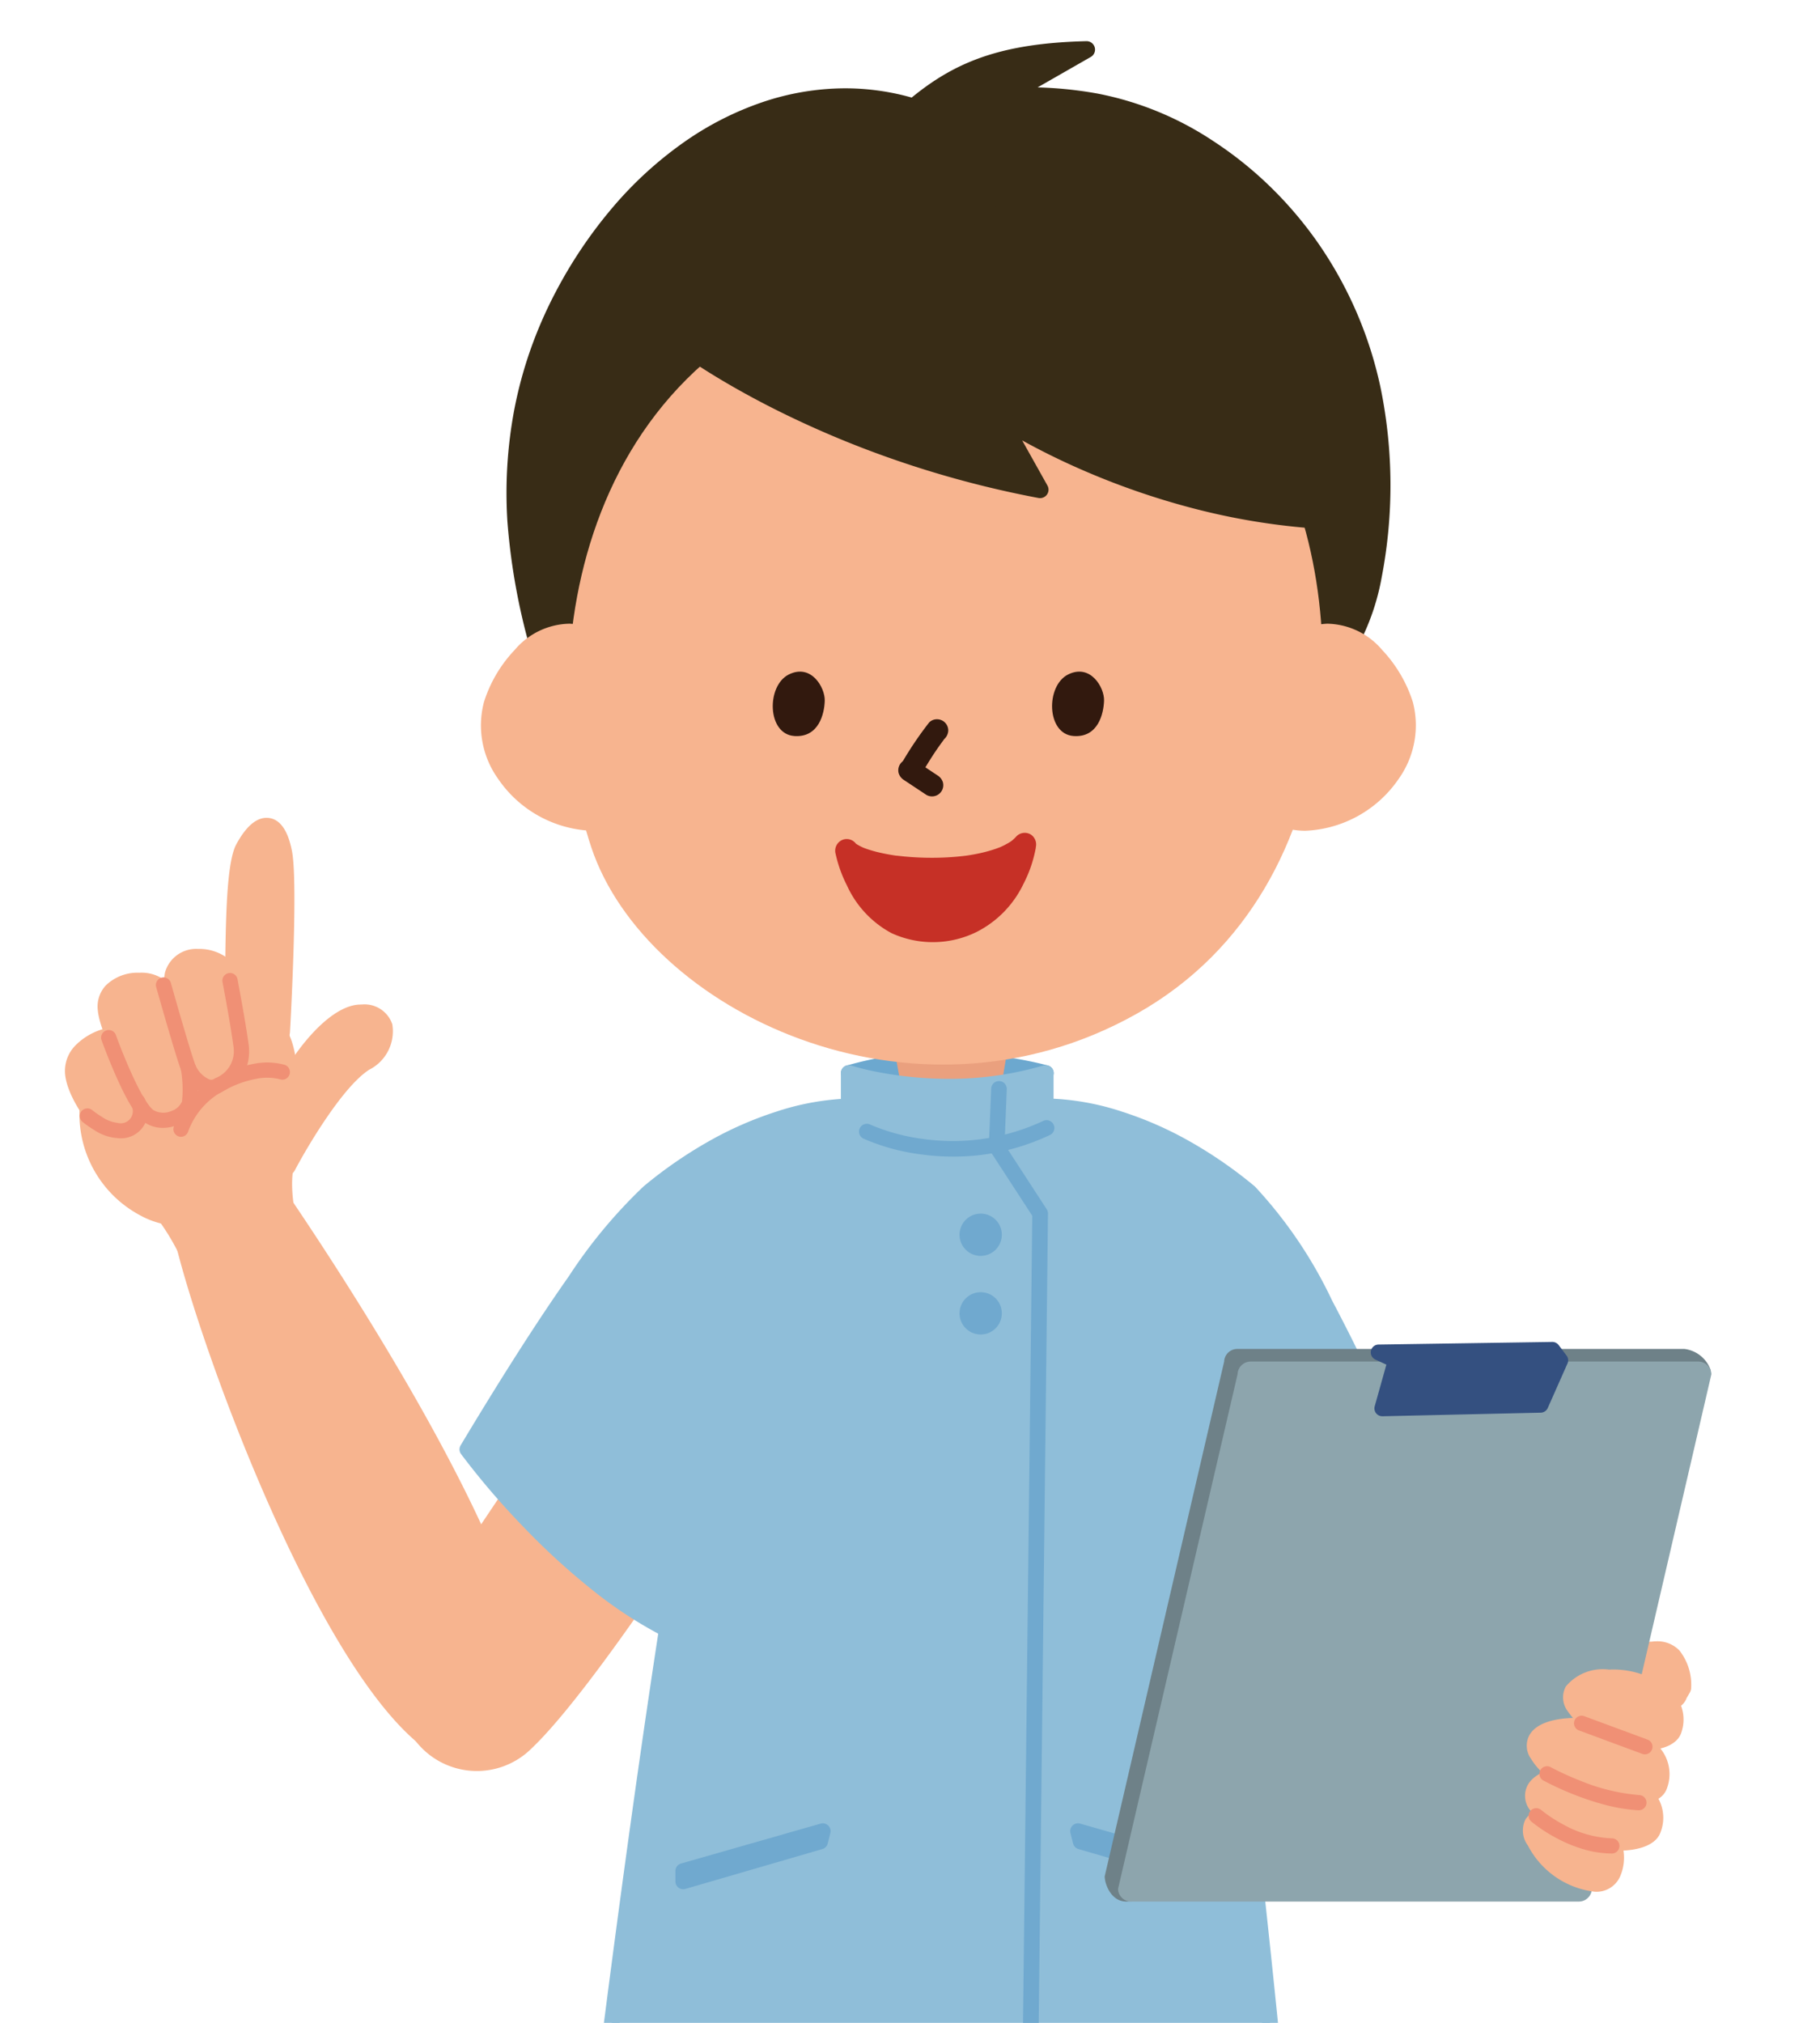
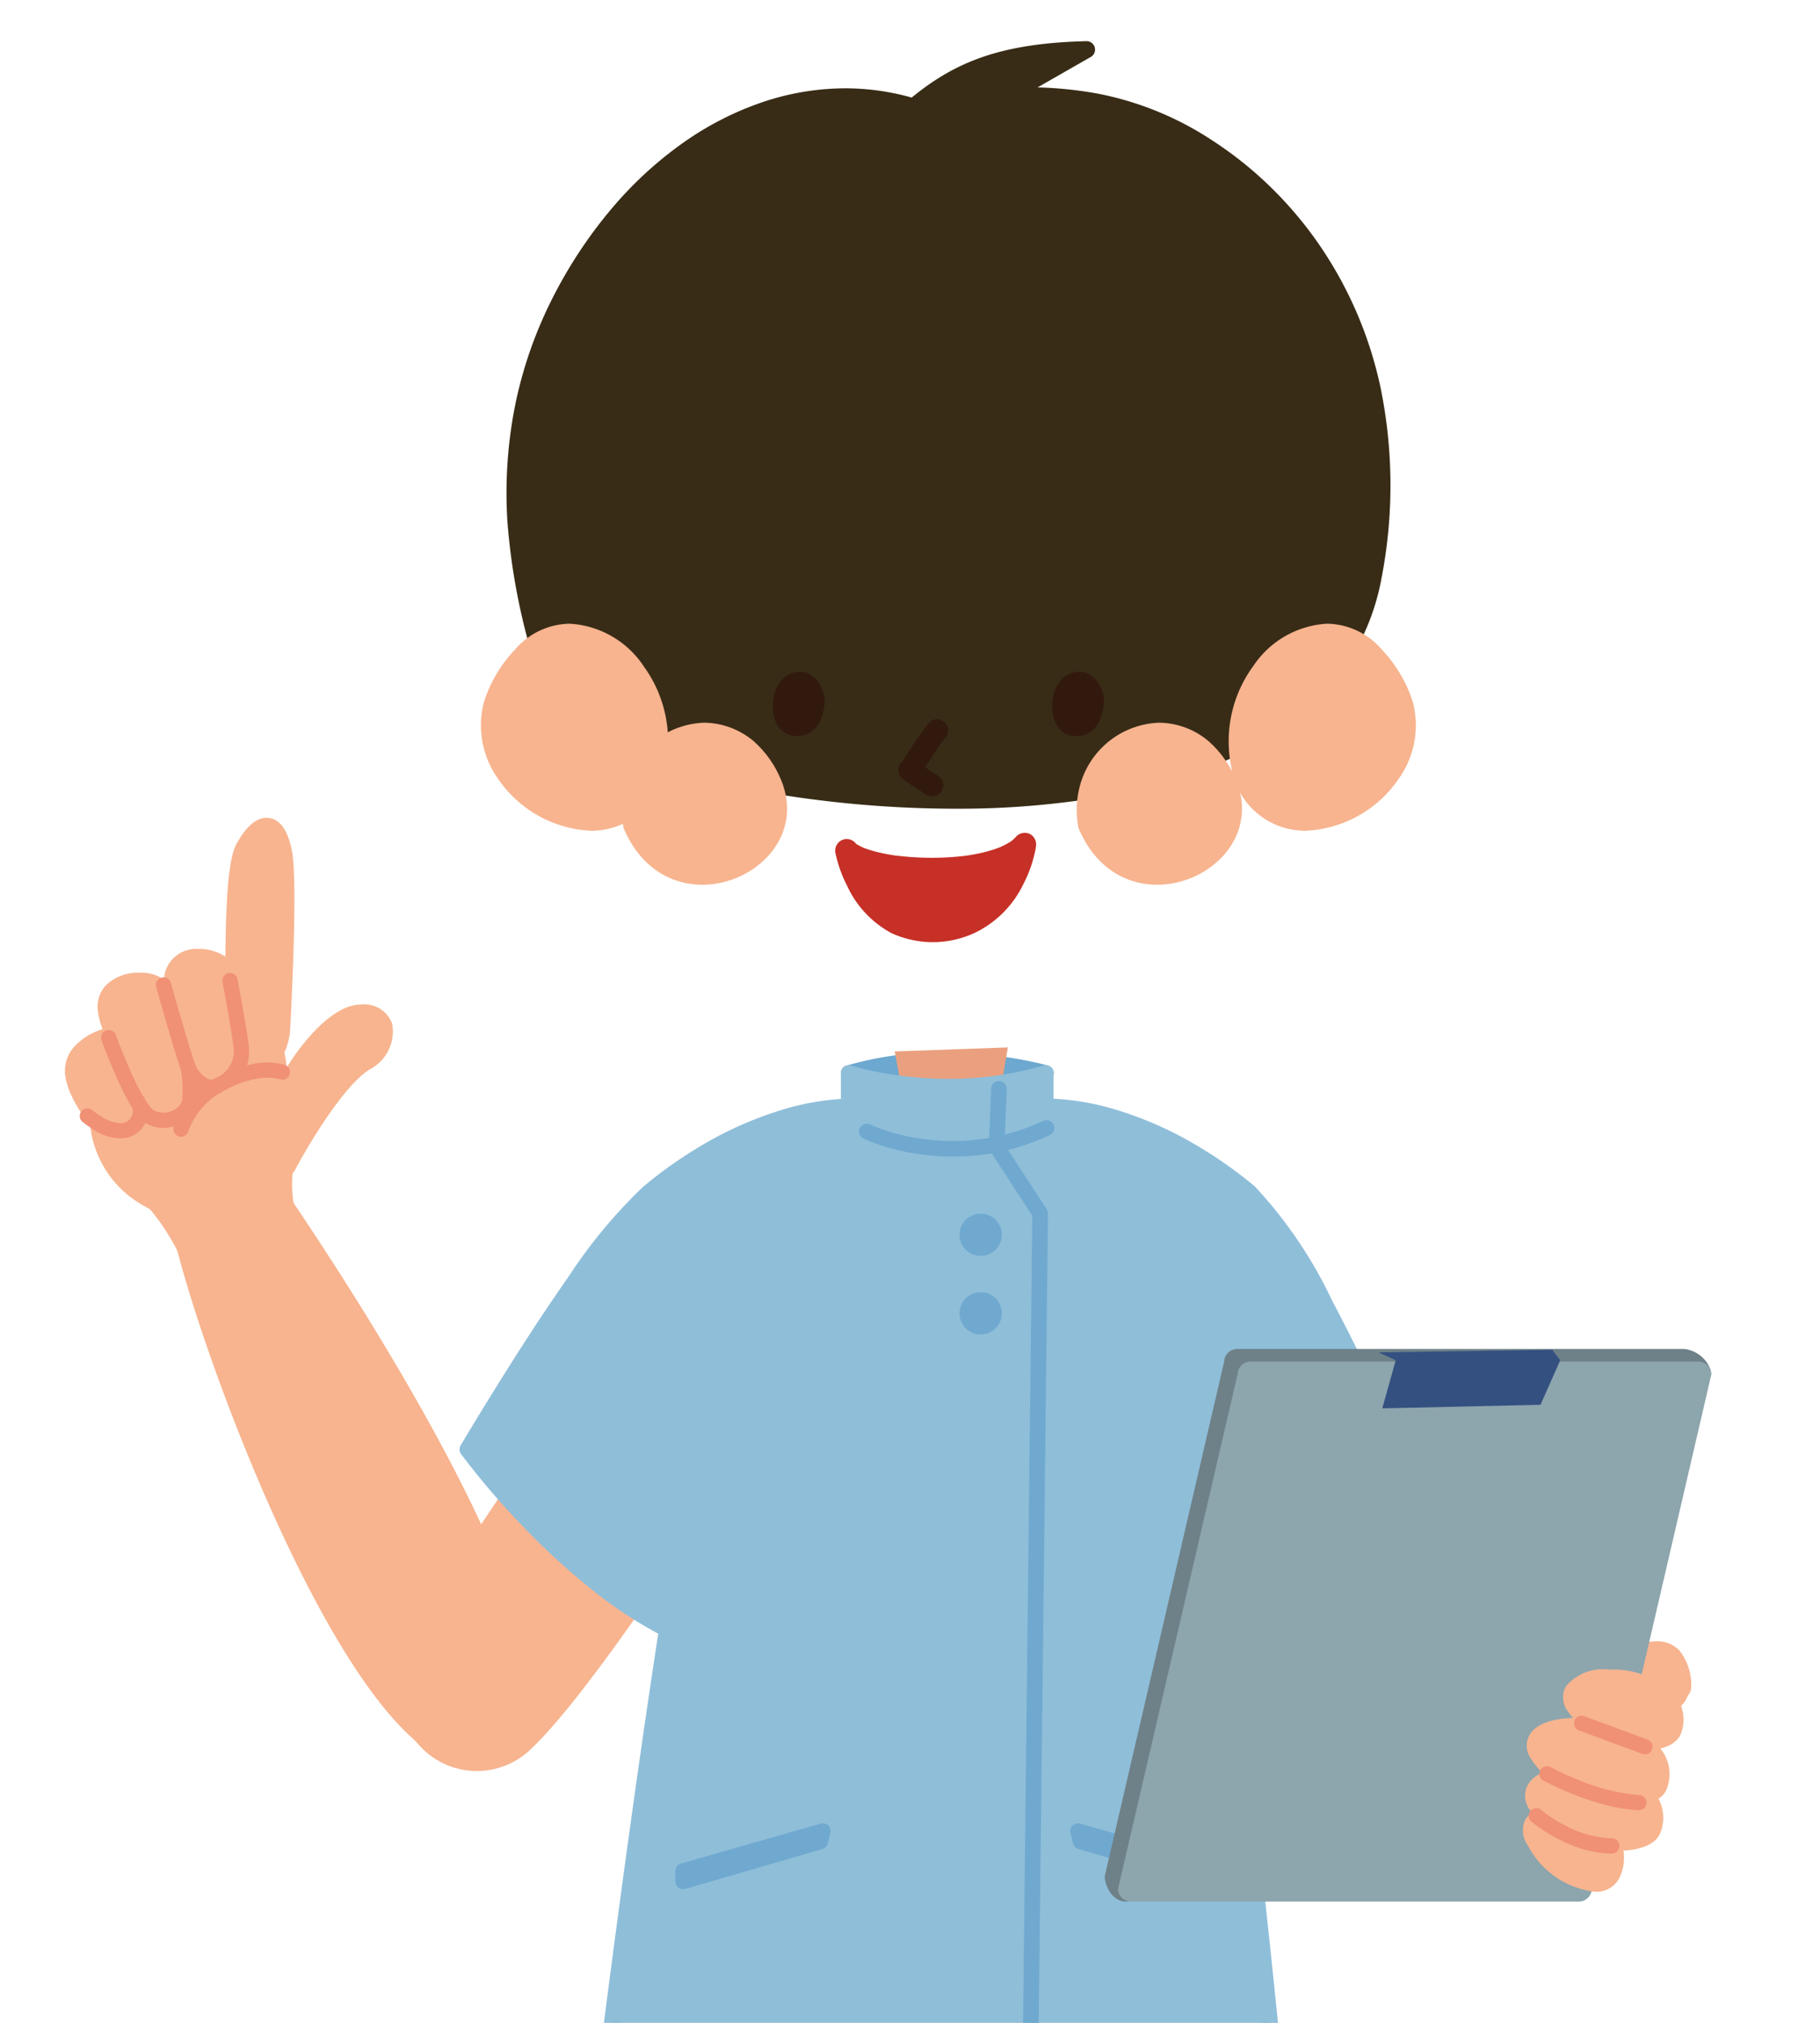
<svg xmlns="http://www.w3.org/2000/svg" xmlns:xlink="http://www.w3.org/1999/xlink" id="img_comment" width="90" height="100" viewBox="0 0 90 100">
  <defs>
    <clipPath id="clip-path">
      <rect id="長方形_790" data-name="長方形 790" width="90" height="100" fill="none" />
    </clipPath>
    <clipPath id="clip-path-2">
      <path id="パス_2054" data-name="パス 2054" d="M315.027,215.456a4.622,4.622,0,0,0-.115,2.231c2.261,5.4,9.625,2.137,7.8-2.35a5.14,5.14,0,0,0-1.345-1.918,3.85,3.85,0,0,0-2.462-.93,4.207,4.207,0,0,0-3.876,2.967" transform="translate(-314.824 -212.489)" fill="none" />
    </clipPath>
    <radialGradient id="radial-gradient" cx="0.425" cy="0.378" r="0.382" gradientTransform="matrix(1.082, 0, 0, -1, 0.448, 14.883)" gradientUnits="objectBoundingBox">
      <stop offset="0" stop-color="#f08d69" />
      <stop offset="1" stop-color="#f7b48f" />
    </radialGradient>
    <clipPath id="clip-path-3">
      <path id="パス_2055" data-name="パス 2055" d="M182.014,215.456a4.689,4.689,0,0,0-.116,2.231c2.267,5.4,9.628,2.137,7.8-2.35a5.2,5.2,0,0,0-1.344-1.918,3.863,3.863,0,0,0-2.466-.93,4.208,4.208,0,0,0-3.877,2.967" transform="translate(-181.812 -212.489)" fill="none" />
    </clipPath>
    <radialGradient id="radial-gradient-2" cx="0.425" cy="0.378" r="0.382" gradientTransform="matrix(1.082, 0, 0, -1, 0.259, 14.883)" xlink:href="#radial-gradient" />
  </defs>
  <g id="グループ_213" data-name="グループ 213">
    <g id="グループ_212" data-name="グループ 212" clip-path="url(#clip-path)">
      <path id="パス_2034" data-name="パス 2034" d="M133.944,403.3s-6.027,9.461-9.038,12.3-8.087-.947-4.6-6.15,8.877-13.247,8.877-13.247Z" transform="translate(-98.973 -329.529)" fill="#f7b48f" />
      <path id="パス_2035" data-name="パス 2035" d="M126.715,393.228a.5.5,0,0,1,.419.223l4.758,7.1a.5.5,0,0,1,.006.546c-.247.388-6.1,9.546-9.117,12.4a3.833,3.833,0,0,1-6.112-.985c-.889-1.653-.616-3.77.75-5.807L126.3,393.45A.5.5,0,0,1,126.715,393.228Zm4.157,7.6-4.157-6.2-8.458,12.622c-1.153,1.72-1.408,3.461-.7,4.779a2.824,2.824,0,0,0,4.532.73C124.736,410.266,129.859,402.4,130.872,400.831Z" transform="translate(-96.503 -327.055)" fill="#f7b48f" />
      <path id="パス_2036" data-name="パス 2036" d="M312.391,351.073l-6.136-7.617-2.966-18.466s4.809-.452,10.482,4.252c1.767,1.465,5.393,8.058,8.339,15.679a48.654,48.654,0,0,1-9.719,6.153" transform="translate(-251.975 -270.289)" fill="#8fbed9" />
      <path id="パス_2037" data-name="パス 2037" d="M310.475,349.542a.391.391,0,0,1-.3-.145l-6.136-7.617a.387.387,0,0,1-.081-.181l-2.966-18.466a.386.386,0,0,1,.077-.3.391.391,0,0,1,.272-.149c.015,0,.151-.013.4-.013a12.865,12.865,0,0,1,3.852.671,17.807,17.807,0,0,1,3.039,1.309,21.712,21.712,0,0,1,3.481,2.373,22.129,22.129,0,0,1,3.822,5.646,93.593,93.593,0,0,1,4.632,10.192.387.387,0,0,1-.11.434c-.043.036-1.065.9-2.791,2.11-1.012.707-2.056,1.382-3.1,2.007-1.309.781-2.625,1.485-3.913,2.092A.391.391,0,0,1,310.475,349.542Zm-5.767-8.168,5.878,7.3a48.784,48.784,0,0,0,6.613-3.893c1.254-.876,2.146-1.583,2.53-1.9a92.481,92.481,0,0,0-4.491-9.845,21.984,21.984,0,0,0-3.633-5.415c-4.546-3.769-8.52-4.155-9.776-4.173Z" transform="translate(-250.059 -268.371)" fill="#8fbed9" />
      <path id="パス_2038" data-name="パス 2038" d="M146.929,351.073l6.13-7.617,2.969-18.466s-4.807-.452-10.478,4.252c-1.77,1.465-4.92,5.967-8.957,12.7,0,0,4.736,6.495,10.335,9.132" transform="translate(-113.484 -270.289)" fill="#8fbed9" />
      <path id="パス_2039" data-name="パス 2039" d="M145.013,349.542a.39.39,0,0,1-.167-.037,20.975,20.975,0,0,1-4.054-2.587,34.586,34.586,0,0,1-3.328-3.05,38.131,38.131,0,0,1-3.1-3.618.386.386,0,0,1-.019-.427c2.032-3.389,3.83-6.2,5.344-8.349a24.869,24.869,0,0,1,3.7-4.45,21.7,21.7,0,0,1,3.48-2.373,17.794,17.794,0,0,1,3.038-1.309,12.856,12.856,0,0,1,3.851-.671c.245,0,.38.012.4.013a.391.391,0,0,1,.272.149.387.387,0,0,1,.077.3L151.529,341.6a.387.387,0,0,1-.081.181l-6.13,7.617A.391.391,0,0,1,145.013,349.542ZM135.147,340a39.806,39.806,0,0,0,2.889,3.341,26.932,26.932,0,0,0,6.868,5.33l5.871-7.3,2.882-17.927c-1.256.018-5.229.4-9.772,4.173a24.251,24.251,0,0,0-3.559,4.3C138.856,334.008,137.114,336.725,135.147,340Z" transform="translate(-111.567 -268.371)" fill="#8fbed9" />
      <path id="パス_2040" data-name="パス 2040" d="M188.369,321.211c-4.557.2-9.3,3.937-10.774,9.562-3.129,11.967-7.321,48.035-7.321,48.035a89.494,89.494,0,0,0,18.068,1.76,92.18,92.18,0,0,0,17.031-1.76s-3.1-36.069-6.227-48.035c-1.468-5.624-6.216-9.364-10.777-9.562" transform="translate(-141.465 -267.157)" fill="#8fbed9" />
      <path id="パス_2041" data-name="パス 2041" d="M186.453,318.9h.017a11.345,11.345,0,0,1,6.785,2.839,13.57,13.57,0,0,1,2.643,3.065,14.009,14.009,0,0,1,1.709,3.948,125.206,125.206,0,0,1,2.3,12.6c.647,4.485,1.318,9.856,2,15.964,1.153,10.4,1.934,19.449,1.942,19.54a.388.388,0,0,1-.3.412c-.019,0-1.9.42-4.942.843-1.782.248-3.607.451-5.426.6-2.273.189-4.543.3-6.745.324-.267,0-.54,0-.81,0-2.125,0-4.36-.093-6.641-.277-1.824-.147-3.682-.352-5.522-.609-3.136-.438-5.164-.883-5.184-.888a.388.388,0,0,1-.3-.423c.01-.09,1.065-9.141,2.488-19.538.836-6.107,1.634-11.478,2.372-15.962.923-5.612,1.755-9.848,2.471-12.589a14.03,14.03,0,0,1,1.71-3.948,13.578,13.578,0,0,1,2.642-3.065,11.338,11.338,0,0,1,6.782-2.84Zm16.585,57.676c-.153-1.746-.884-9.93-1.91-19.18-1.523-13.736-3-23.574-4.276-28.448-1.348-5.163-5.72-9.059-10.4-9.271-4.675.211-9.046,4.107-10.4,9.271-1.275,4.878-2.944,14.719-4.825,28.458-1.264,9.234-2.237,17.407-2.445,19.172.7.143,2.426.476,4.789.806a89.4,89.4,0,0,0,12.045.877c.267,0,.537,0,.8,0a97.539,97.539,0,0,0,12.061-.917C200.755,377.028,202.374,376.716,203.038,376.581Z" transform="translate(-139.549 -265.239)" fill="#8fbed9" />
      <path id="パス_2042" data-name="パス 2042" d="M171.074,28.977c-6.674-2.582-14.092,1.292-18.175,9.04s-2.039,15.312-.371,19.923,37.38,10.792,40.434-6.087c2.51-13.886-6.6-22.162-13.723-23.428-5.2-.922-8.165.552-8.165.552" transform="translate(-125.049 -23.389)" fill="#382c16" fill-rule="evenodd" />
      <path id="パス_2043" data-name="パス 2043" d="M173.853,25.638h0a19.542,19.542,0,0,1,3.4.31,15.719,15.719,0,0,1,5.755,2.365,18.688,18.688,0,0,1,2.729,2.177,19.212,19.212,0,0,1,2.409,2.818A19.694,19.694,0,0,1,191.26,40.5a24.039,24.039,0,0,1,.054,9.359,11.55,11.55,0,0,1-.972,3,11.115,11.115,0,0,1-1.663,2.486,12.877,12.877,0,0,1-2.242,1.992,16.737,16.737,0,0,1-2.708,1.535,26.034,26.034,0,0,1-6.408,1.875,42.786,42.786,0,0,1-7.094.556,55.024,55.024,0,0,1-7.048-.462,49.627,49.627,0,0,1-6.2-1.193,24.517,24.517,0,0,1-4.6-1.647,7.94,7.94,0,0,1-1.481-.932,2.594,2.594,0,0,1-.824-1.058,31.96,31.96,0,0,1-1.994-8.9,22.25,22.25,0,0,1,.334-5.508,20.78,20.78,0,0,1,.774-2.9,21.319,21.319,0,0,1,1.281-2.949,22.741,22.741,0,0,1,2.836-4.2,18.887,18.887,0,0,1,3.454-3.164,15.348,15.348,0,0,1,3.888-2,12.849,12.849,0,0,1,4.131-.7,12.111,12.111,0,0,1,4.225.762,8.783,8.783,0,0,1,1.157-.38A14.771,14.771,0,0,1,173.853,25.638Zm-3.625,34.834a32.485,32.485,0,0,0,13.153-2.355c4.039-1.836,6.43-4.663,7.107-8.4,1.377-7.616-.889-12.865-3.032-15.927A16.762,16.762,0,0,0,177.1,26.77a18.7,18.7,0,0,0-3.251-.3h0a13.958,13.958,0,0,0-3.451.406,7,7,0,0,0-1.2.406.418.418,0,0,1-.339.015,11.282,11.282,0,0,0-4.086-.768c-5.242,0-10.44,3.683-13.565,9.613-3.95,7.5-2.091,14.771-.348,19.587.095.261.467.807,1.894,1.527a23.686,23.686,0,0,0,4.436,1.585A53.187,53.187,0,0,0,170.228,60.472Z" transform="translate(-122.988 -21.324)" fill="#382c16" />
      <path id="パス_2044" data-name="パス 2044" d="M148.594,185.314a4.709,4.709,0,0,0-3.661-2.1,3.634,3.634,0,0,0-2.714,1.295,6.638,6.638,0,0,0-1.523,2.582,4.534,4.534,0,0,0,.693,3.781,5.881,5.881,0,0,0,4.621,2.578,3.7,3.7,0,0,0,3.669-3.2,6.278,6.278,0,0,0-1.085-4.934" transform="translate(-116.765 -152.381)" fill="#f7b48f" />
      <path id="パス_2045" data-name="パス 2045" d="M360.326,185.314a4.708,4.708,0,0,1,3.657-2.1,3.637,3.637,0,0,1,2.719,1.295,6.732,6.732,0,0,1,1.521,2.582,4.558,4.558,0,0,1-.693,3.781,5.883,5.883,0,0,1-4.621,2.578,3.7,3.7,0,0,1-3.673-3.2,6.28,6.28,0,0,1,1.089-4.934" transform="translate(-298.356 -152.381)" fill="#f7b48f" />
      <path id="パス_2046" data-name="パス 2046" d="M257.822,312.074a19.448,19.448,0,0,0-9.736,0,9.6,9.6,0,0,0,4.928,1.246,11.407,11.407,0,0,0,4.809-1.246" transform="translate(-206.112 -259.028)" fill="#6ca8cf" />
      <path id="パス_2047" data-name="パス 2047" d="M250.822,311.795h0a9.424,9.424,0,0,1-1.925-.2,10.452,10.452,0,0,1-1.533-.447,8.525,8.525,0,0,1-1.4-.66.387.387,0,0,1,.095-.7,16.544,16.544,0,0,1,4.755-.653,21.957,21.957,0,0,1,3.7.324c.923.161,1.483.321,1.507.328a.387.387,0,0,1,.085.71,9.452,9.452,0,0,1-1.424.617,12.41,12.41,0,0,1-1.572.438,11.708,11.708,0,0,1-1.993.242C251.015,311.793,250.918,311.795,250.822,311.795Zm-3.55-1.524c.119.051.249.1.388.154a9.206,9.206,0,0,0,3.162.593h0c.087,0,.176,0,.263,0a11.378,11.378,0,0,0,3.312-.629q.155-.054.294-.107l-.33-.06a21.162,21.162,0,0,0-3.548-.31A16.544,16.544,0,0,0,247.272,310.271Z" transform="translate(-204.196 -257.11)" fill="#6ca8cf" />
      <path id="パス_2048" data-name="パス 2048" d="M261.508,307.9l.4,2.186s2.593,2.186,4.793,0l.4-2.384Z" transform="translate(-217.263 -255.922)" fill="#eaa07e" />
      <path id="パス_2049" data-name="パス 2049" d="M248.086,318.5v-3.278a17.9,17.9,0,0,0,9.736,0V318.5a14.2,14.2,0,0,1-9.736,0" transform="translate(-206.112 -262.173)" fill="#8fbed9" />
      <path id="パス_2050" data-name="パス 2050" d="M251.1,317.813a15.227,15.227,0,0,1-5.062-.869.388.388,0,0,1-.26-.366V313.3a.388.388,0,0,1,.162-.315.392.392,0,0,1,.351-.054,12.33,12.33,0,0,0,1.355.329,18.573,18.573,0,0,0,3.46.328,16.419,16.419,0,0,0,4.687-.661.392.392,0,0,1,.345.06.387.387,0,0,1,.157.311v3.278a.388.388,0,0,1-.232.355,9.442,9.442,0,0,1-1.383.445A14.845,14.845,0,0,1,251.1,317.813ZM246.56,316.3a14.428,14.428,0,0,0,4.542.736,13.252,13.252,0,0,0,4.414-.723v-2.5a17.369,17.369,0,0,1-4.409.553,19.368,19.368,0,0,1-3.625-.346c-.376-.073-.687-.146-.922-.206Z" transform="translate(-204.196 -260.255)" fill="#8fbed9" />
-       <path id="パス_2051" data-name="パス 2051" d="M180.847,80.059c4.39-1.17,14.836.369,19.473,7.379s5.007,22.688-6.121,28.959-24.288-.172-26.982-8.2-1.579-24.079,13.63-28.137" transform="translate(-137.971 -66.291)" fill="#f7b48f" />
      <path id="パス_2052" data-name="パス 2052" d="M264.679,211.474a17.5,17.5,0,0,0-1.324,1.956.558.558,0,0,0,.2.757.569.569,0,0,0,.761-.2c.184-.305.368-.611.563-.91q.15-.23.309-.454.082-.114.166-.227l.043-.057q.054-.07-.021.027a.509.509,0,0,1,.09-.113.6.6,0,0,0,.163-.391.555.555,0,0,0-.556-.553.541.541,0,0,0-.393.162" transform="translate(-218.737 -175.752)" fill="#32190e" />
      <path id="パス_2053" data-name="パス 2053" d="M262.816,224.03l1.113.738a.558.558,0,0,0,.761-.2.556.556,0,0,0,.056-.426.609.609,0,0,0-.256-.331l-1.113-.738a.558.558,0,0,0-.761.2.556.556,0,0,0-.056.426.609.609,0,0,0,.256.331" transform="translate(-218.12 -185.473)" fill="#32190e" />
    </g>
  </g>
  <g id="グループ_215" data-name="グループ 215" transform="translate(53.241 35.727)">
    <g id="グループ_214" data-name="グループ 214" clip-path="url(#clip-path-2)">
      <rect id="長方形_791" data-name="長方形 791" width="9.789" height="10.593" transform="translate(-0.075 0)" fill="url(#radial-gradient)" />
    </g>
  </g>
  <g id="グループ_217" data-name="グループ 217" transform="translate(30.747 35.727)">
    <g id="グループ_216" data-name="グループ 216" clip-path="url(#clip-path-3)">
      <rect id="長方形_792" data-name="長方形 792" width="9.788" height="10.593" transform="translate(-0.073 0)" fill="url(#radial-gradient-2)" />
    </g>
  </g>
  <g id="グループ_219" data-name="グループ 219">
    <g id="グループ_218" data-name="グループ 218" clip-path="url(#clip-path)">
      <path id="パス_2056" data-name="パス 2056" d="M261.125,18.326c2.531-2.4,4.673-3.613,9.551-3.732L265.9,17.33Z" transform="translate(-216.945 -12.138)" fill="#382c16" fill-rule="evenodd" />
      <path id="パス_2057" data-name="パス 2057" d="M259.062,16.679a.421.421,0,0,1-.372-.223.416.416,0,0,1,.082-.5c2.588-2.456,4.819-3.725,9.831-3.848a.418.418,0,0,1,.22.78l-4.78,2.736a.422.422,0,0,1-.123.047l-4.772,1A.423.423,0,0,1,259.062,16.679Zm7.8-3.632a10.707,10.707,0,0,0-6.35,2.483l3.168-.662Z" transform="translate(-214.882 -10.073)" fill="#382c16" />
      <path id="パス_2058" data-name="パス 2058" d="M200.1,69.57a45.478,45.478,0,0,0,17.569,7.1l-2.014-3.6a35.13,35.13,0,0,0,15.82,5.112l-2.421-4.273,3.043,2.666s-3.312-11.858-13.589-13.318S200.1,69.57,200.1,69.57" transform="translate(-166.247 -52.463)" fill="#382c16" fill-rule="evenodd" />
      <path id="パス_2059" data-name="パス 2059" d="M213.847,60.595h0a18.952,18.952,0,0,1,2.657.187,14.233,14.233,0,0,1,3.642,1.022,14.828,14.828,0,0,1,3.01,1.755,18.833,18.833,0,0,1,4.286,4.611,25.242,25.242,0,0,1,2.3,4.309,18.512,18.512,0,0,1,.695,1.923.417.417,0,0,1-.182.466.422.422,0,0,1-.5-.041l-1.18-1.034,1.2,2.122a.416.416,0,0,1-.01.428.421.421,0,0,1-.383.195A33.309,33.309,0,0,1,223,75.479a37.185,37.185,0,0,1-5.07-1.75,35.45,35.45,0,0,1-3.2-1.559l1.25,2.232a.416.416,0,0,1-.026.448.421.421,0,0,1-.419.166,50.08,50.08,0,0,1-7.391-1.989,48.75,48.75,0,0,1-5.579-2.366c-1.583-.793-2.793-1.516-3.53-1.983-.8-.509-1.228-.828-1.245-.841a.416.416,0,0,1-.037-.634c.018-.017.449-.427,1.234-1.042a28.967,28.967,0,0,1,3.371-2.265,26.4,26.4,0,0,1,5.094-2.268A21.044,21.044,0,0,1,213.847,60.595ZM229.11,73.146q-.07-.177-.151-.371a24.382,24.382,0,0,0-2.228-4.162c-2.733-4.061-6.213-6.418-10.345-7a18.1,18.1,0,0,0-2.538-.179h0a22.728,22.728,0,0,0-11.075,3.19,27.006,27.006,0,0,0-4.062,2.846,37.076,37.076,0,0,0,4.25,2.46A49.108,49.108,0,0,0,214.8,74.019l-1.572-2.807a.416.416,0,0,1,.083-.511.422.422,0,0,1,.52-.038,29.708,29.708,0,0,0,4.449,2.308,34.931,34.931,0,0,0,10.383,2.672l-2.035-3.59a.416.416,0,0,1,.1-.53.422.422,0,0,1,.542.011Z" transform="translate(-164.183 -50.398)" fill="#382c16" />
      <path id="パス_2060" data-name="パス 2060" d="M290.941,390.311h0a.386.386,0,0,1-.383-.39l.591-51.545-2.083-3.2a.384.384,0,0,1,.115-.533.389.389,0,0,1,.536.114l2.147,3.3a.384.384,0,0,1,.062.214l-.592,51.661A.386.386,0,0,1,290.941,390.311Z" transform="translate(-240.103 -278.275)" fill="#70a9cf" />
      <path id="パス_2061" data-name="パス 2061" d="M255.7,330.871a11.756,11.756,0,0,1-1.646-.116,10.291,10.291,0,0,1-2.8-.774.384.384,0,0,1-.179-.515.388.388,0,0,1,.517-.178,9.745,9.745,0,0,0,2.6.709,10.543,10.543,0,0,0,5.952-.889.388.388,0,0,1,.516.183.384.384,0,0,1-.184.513,11.109,11.109,0,0,1-3.487.995A11.345,11.345,0,0,1,255.7,330.871Z" transform="translate(-208.558 -273.694)" fill="#70a9cf" />
      <path id="線_87" data-name="線 87" d="M-1.9,1.34h-.016a.386.386,0,0,1-.371-.4L-2.17-1.92a.387.387,0,0,1,.4-.369.386.386,0,0,1,.371.4L-1.515.971A.386.386,0,0,1-1.9,1.34Z" transform="translate(51.185 55.733)" fill="#70a9cf" />
      <path id="パス_2062" data-name="パス 2062" d="M282.543,357.563a1.045,1.045,0,1,1-1.044-1.039,1.041,1.041,0,0,1,1.044,1.039" transform="translate(-233.003 -296.528)" fill="#70a9cf" />
      <path id="パス_2063" data-name="パス 2063" d="M282.543,380.647a1.045,1.045,0,1,1-1.044-1.037,1.041,1.041,0,0,1,1.044,1.037" transform="translate(-233.003 -315.729)" fill="#70a9cf" />
      <path id="パス_2064" data-name="パス 2064" d="M315.086,537.922l6.9,1.971v.517l-6.769-1.969Z" transform="translate(-261.776 -447.4)" fill="#70a9cf" />
      <path id="パス_2065" data-name="パス 2065" d="M313.184,535.633a.391.391,0,0,1,.107.015l6.9,1.971a.386.386,0,0,1,.28.37v.517a.385.385,0,0,1-.155.308.389.389,0,0,1-.341.061l-6.769-1.969a.386.386,0,0,1-.267-.276l-.131-.518a.384.384,0,0,1,.106-.371A.389.389,0,0,1,313.184,535.633Z" transform="translate(-259.874 -445.496)" fill="#70a9cf" />
      <path id="パス_2066" data-name="パス 2066" d="M206.6,537.922l-6.9,1.971v.517l6.77-1.969Z" transform="translate(-165.909 -447.4)" fill="#70a9cf" />
      <path id="パス_2067" data-name="パス 2067" d="M204.693,535.633a.389.389,0,0,1,.269.108.384.384,0,0,1,.107.37l-.13.518a.386.386,0,0,1-.267.277l-6.77,1.969a.389.389,0,0,1-.341-.061.385.385,0,0,1-.155-.308v-.517a.386.386,0,0,1,.28-.37l6.9-1.971A.391.391,0,0,1,204.693,535.633Z" transform="translate(-164.007 -445.496)" fill="#70a9cf" />
      <path id="パス_2068" data-name="パス 2068" d="M81.723,305.509s2.123-4.056,3.849-5.16c1.409-.9,1.235-2.412-.222-2.3s-3.382,2.894-3.837,4.214a6.067,6.067,0,0,0,.21,3.246" transform="translate(-67.589 -247.888)" fill="#f7b48f" />
      <path id="パス_2069" data-name="パス 2069" d="M79.258,303.535H79.22a.5.5,0,0,1-.439-.336,6.5,6.5,0,0,1-.21-3.572c.433-1.256,2.466-4.407,4.273-4.55l.191-.008a1.448,1.448,0,0,1,1.487.977,2.128,2.128,0,0,1-1.143,2.25c-1.322.846-3.1,3.875-3.675,4.97A.5.5,0,0,1,79.258,303.535Zm3.778-7.466c-1.206.091-3.031,2.486-3.512,3.881a3.861,3.861,0,0,0-.071,1.711c.782-1.324,2.151-3.421,3.382-4.209.582-.372.8-.848.722-1.126C83.49,296.1,83.2,296.069,83.035,296.069Z" transform="translate(-65.123 -245.413)" fill="#f7b48f" />
      <path id="パス_2070" data-name="パス 2070" d="M33.311,295.845c-2.866-.619-5.689.358-6.831,3.176a5.157,5.157,0,0,0,2.346,6.529c2.111,1.308,7.66-.185,7.245-4.084-.37-3.473.1-5.01-2.76-5.622" transform="translate(-21.657 -245.911)" fill="#f7b48f" />
-       <path id="パス_2071" data-name="パス 2071" d="M29.264,292.691h0a8.233,8.233,0,0,1,1.734.19c2.738.586,2.85,2.127,3.018,4.461.035.48.073,1.011.135,1.6a3.955,3.955,0,0,1-1.029,3.15,6.639,6.639,0,0,1-4.757,1.95,4.243,4.243,0,0,1-2.226-.539,5.664,5.664,0,0,1-2.547-7.142A5.8,5.8,0,0,1,29.264,292.691Zm-.9,10.347a5.671,5.671,0,0,0,4.009-1.619,2.944,2.944,0,0,0,.776-2.375c-.064-.6-.1-1.141-.138-1.631-.169-2.338-.226-3.126-2.227-3.554a7.223,7.223,0,0,0-1.522-.167,4.838,4.838,0,0,0-4.737,3.041,4.677,4.677,0,0,0,2.146,5.917A3.3,3.3,0,0,0,28.366,303.038Z" transform="translate(-19.237 -243.437)" fill="#f7b48f" />
      <path id="パス_2072" data-name="パス 2072" d="M70.821,253.293s.418-7.389.1-8.872c-.4-1.842-1.19-1.292-1.806-.16s-.449,7.009-.526,8.965,1.959,2.224,2.231.067" transform="translate(-56.983 -202.291)" fill="#f7b48f" />
      <path id="パス_2073" data-name="パス 2073" d="M67.167,252.831h0a1.406,1.406,0,0,1-1.014-.445,2.217,2.217,0,0,1-.538-1.655c.019-.48.023-1.2.027-2.024.019-3.513.072-6.271.56-7.161.469-.862.971-1.3,1.489-1.3.907,0,1.166,1.2,1.251,1.6.328,1.532-.073,8.7-.09,9C68.667,252.32,67.829,252.831,67.167,252.831Zm.471-11.6a4.406,4.406,0,0,0-.551.791c-.406.741-.426,4.463-.438,6.688,0,.84-.009,1.57-.028,2.059a1.269,1.269,0,0,0,.258.921.4.4,0,0,0,.288.137c.264,0,.59-.336.683-1.074a71.8,71.8,0,0,0,.108-8.705C67.808,241.355,67.64,241.235,67.638,241.234Z" transform="translate(-54.512 -199.816)" fill="#f7b48f" />
      <path id="パス_2074" data-name="パス 2074" d="M46.25,344.942c1.1.92,2.312,4.579,3.093,5.356l4.25-1.259s-1.535-3.55-1.168-5.835Z" transform="translate(-38.425 -285.449)" fill="#f7b48f" />
      <path id="パス_2075" data-name="パス 2075" d="M49.952,340.228a.5.5,0,0,1,.334.126.5.5,0,0,1,.163.453c-.339,2.117,1.119,5.524,1.134,5.558a.5.5,0,0,1-.319.678l-4.25,1.259a.505.505,0,0,1-.5-.126,10.086,10.086,0,0,1-1.336-2.366,11.367,11.367,0,0,0-1.725-2.961.5.5,0,0,1,.187-.865l6.174-1.738A.507.507,0,0,1,49.952,340.228Zm.5,6.012a14.65,14.65,0,0,1-1.055-4.834l-4.72,1.329a19.339,19.339,0,0,1,1.416,2.649,17.487,17.487,0,0,0,.963,1.863Z" transform="translate(-35.953 -282.974)" fill="#f7b48f" />
      <path id="パス_2076" data-name="パス 2076" d="M51.029,315.8a.381.381,0,0,1-.1-.015.375.375,0,0,1-.259-.464,3.638,3.638,0,0,1,.867-1.48A5.3,5.3,0,0,1,52.9,312.8a5.853,5.853,0,0,1,1.692-.6,3.313,3.313,0,0,1,1.545.036.376.376,0,1,1-.224.717,2.607,2.607,0,0,0-1.184-.014,5.089,5.089,0,0,0-1.469.525,3.714,3.714,0,0,0-1.87,2.062A.378.378,0,0,1,51.029,315.8Z" transform="translate(-42.081 -259.601)" fill="#f09075" />
      <path id="パス_2077" data-name="パス 2077" d="M53.355,282.588c-.268-.745-2.377-1.447-2.778-.039s.348,5.324,1.784,4.979,1.5-3.55.994-4.94" transform="translate(-41.931 -234.327)" fill="#f7b48f" />
      <path id="パス_2078" data-name="パス 2078" d="M49.263,278.763h0a2.349,2.349,0,0,1,2.105,1.182,6.7,6.7,0,0,1-.193,4.622,1.8,1.8,0,0,1-1.157.973,1.265,1.265,0,0,1-.3.036,1.474,1.474,0,0,1-1.181-.674,7.293,7.293,0,0,1-.911-4.963A1.6,1.6,0,0,1,49.263,278.763Zm.461,5.811a.833.833,0,0,0,.565-.48,5.823,5.823,0,0,0,.133-3.809,1.5,1.5,0,0,0-1.158-.52.59.59,0,0,0-.663.447,6.357,6.357,0,0,0,.745,4.086C49.424,284.4,49.578,284.574,49.723,284.574Z" transform="translate(-39.47 -231.852)" fill="#f7b48f" />
      <path id="パス_2079" data-name="パス 2079" d="M34.125,289.08c-.519-.6-2.74-.508-2.612.949s2.239,4.851,3.453,4.02.132-3.853-.841-4.97" transform="translate(-26.177 -240.144)" fill="#f7b48f" />
      <path id="パス_2080" data-name="パス 2080" d="M30.592,285.757a1.93,1.93,0,0,1,1.443.521,6.7,6.7,0,0,1,1.48,4.388,1.791,1.791,0,0,1-.736,1.322,1.218,1.218,0,0,1-.7.217c-1.612,0-3.408-3.167-3.539-4.605a1.536,1.536,0,0,1,.392-1.21A2.241,2.241,0,0,1,30.592,285.757Zm1.487,5.446a.77.77,0,0,0,.437-.665,5.82,5.82,0,0,0-1.243-3.6,1.076,1.076,0,0,0-.681-.175,1.287,1.287,0,0,0-.917.308.543.543,0,0,0-.131.445C29.652,288.717,31.237,291.2,32.079,291.2Z" transform="translate(-23.705 -237.669)" fill="#f7b48f" />
      <path id="パス_2081" data-name="パス 2081" d="M24.794,304.757c-.522-.6-2.944.133-2.811,1.589s2.436,4.211,3.653,3.376.128-3.849-.842-4.966" transform="translate(-18.259 -253.297)" fill="#f7b48f" />
      <path id="パス_2082" data-name="パス 2082" d="M21.685,301.571h0a1.3,1.3,0,0,1,1.017.384,6.713,6.713,0,0,1,1.478,4.391,1.783,1.783,0,0,1-.732,1.315,1.382,1.382,0,0,1-.8.242c-1.635,0-3.519-2.559-3.644-3.988a1.8,1.8,0,0,1,.5-1.4A3.167,3.167,0,0,1,21.685,301.571Zm.967,5.33a.38.38,0,0,0,.226-.066.838.838,0,0,0,.3-.618,5.83,5.83,0,0,0-1.241-3.608.665.665,0,0,0-.255-.037,2.15,2.15,0,0,0-1.43.616.808.808,0,0,0-.245.639C20.1,304.887,21.7,306.9,22.652,306.9Z" transform="translate(-15.786 -250.822)" fill="#f7b48f" />
      <path id="パス_2083" data-name="パス 2083" d="M25.163,323.629a2.348,2.348,0,0,1-1.155-.408,5.347,5.347,0,0,1-.563-.394.374.374,0,0,1-.051-.529.379.379,0,0,1,.532-.051,4.65,4.65,0,0,0,.483.336,1.693,1.693,0,0,0,.762.293h0a.6.6,0,0,0,.648-.93.377.377,0,0,1,.723-.216,1.327,1.327,0,0,1-1.36,1.9Z" transform="translate(-19.364 -267.367)" fill="#f09075" />
      <path id="パス_2084" data-name="パス 2084" d="M32.6,307.413a1.622,1.622,0,0,1-.848-.234c-.257-.155-.689-.563-1.461-2.3-.408-.92-.713-1.765-.726-1.8a.377.377,0,0,1,.711-.253h0c0,.008.309.859.707,1.754.71,1.6,1.068,1.905,1.16,1.961h0a.992.992,0,0,0,.884.034.864.864,0,0,0,.517-.471,5.837,5.837,0,0,0-.057-1.59.378.378,0,0,1,.746-.116,6.478,6.478,0,0,1,.047,1.874h0a1.563,1.563,0,0,1-.961.994A1.879,1.879,0,0,1,32.6,307.413Z" transform="translate(-24.543 -251.655)" fill="#f09075" />
      <path id="パス_2085" data-name="パス 2085" d="M48.305,291.848a1.126,1.126,0,0,1-.34-.055,2.049,2.049,0,0,1-1.147-1.127v0c-.246-.6-1.206-4-1.246-4.147a.377.377,0,0,1,.727-.2c.274.973,1.026,3.6,1.217,4.063a1.326,1.326,0,0,0,.679.7.257.257,0,0,0,.233-.017l.065-.04a1.428,1.428,0,0,0,.9-1.578c-.165-1.214-.536-3.154-.54-3.174a.377.377,0,0,1,.742-.141c0,.02.379,1.981.547,3.215h0a2.427,2.427,0,0,1-.035.9,1.859,1.859,0,0,1-.318.673,3.032,3.032,0,0,1-.9.744l-.063.039A.979.979,0,0,1,48.305,291.848Z" transform="translate(-37.849 -237.724)" fill="#f09075" />
      <path id="パス_2086" data-name="パス 2086" d="M56.461,341.667s16.278,23.293,12.287,27.782c-5.85,6.579-15.823-21.48-16.323-25.84s4.036-1.942,4.036-1.942" transform="translate(-43.523 -283.615)" fill="#f7b48f" />
      <path id="パス_2087" data-name="パス 2087" d="M51.621,338.023a6.508,6.508,0,0,1,2.609.727.5.5,0,0,1,.176.156c1.689,2.417,16.384,23.75,12.251,28.4a3.073,3.073,0,0,1-2.323,1.163c-6.282,0-14.422-23.3-14.878-27.279a3.142,3.142,0,0,1,.532-2.52A2.087,2.087,0,0,1,51.621,338.023Zm2.031,1.559a5.324,5.324,0,0,0-2.031-.557,1.116,1.116,0,0,0-.88.312,2.294,2.294,0,0,0-.283,1.74c.512,4.465,8.587,26.391,13.877,26.391a2.087,2.087,0,0,0,1.568-.825C68.945,363.22,58.161,346.053,53.652,339.582Z" transform="translate(-41.055 -281.14)" fill="#f7b48f" />
      <path id="パス_2088" data-name="パス 2088" d="M247.477,248.278c1.159,1.167,7.327,1.417,8.809-.309,0,0-.578,4.091-4.433,4.275-3.587.171-4.375-3.966-4.375-3.966" transform="translate(-205.606 -206.24)" fill="#c63026" fill-rule="evenodd" />
      <path id="パス_2089" data-name="パス 2089" d="M244.309,245.908a3.231,3.231,0,0,0,1.412.711,10.683,10.683,0,0,0,2.032.337,14.149,14.149,0,0,0,2.22.011,10.206,10.206,0,0,0,2.162-.364,3.762,3.762,0,0,0,1.785-1l-.948-.549a3.822,3.822,0,0,1-.08.385q-.053.21-.119.416c-.028.086-.058.171-.089.257-.016.042-.031.084-.048.126-.029.073-.08.176-.009.027a6.7,6.7,0,0,1-.665,1.169c-.014.018-.078.1-.017.024s-.005.006-.019.023c-.041.05-.082.1-.125.147q-.126.142-.263.274c-.094.09-.194.174-.294.257-.076.064.095-.069.014-.01l-.078.057q-.093.066-.19.127a4.1,4.1,0,0,1-.366.206c-.062.031-.126.058-.188.088s.056-.023.054-.022a.208.208,0,0,0-.049.02l-.117.044a4.334,4.334,0,0,1-.444.134c-.075.019-.151.035-.227.05l-.117.021c-.061.01-.142.032-.029.006a3.393,3.393,0,0,1-1.032.023c-.027,0-.139-.029-.055,0s-.027,0-.052-.009q-.115-.019-.229-.045a3.569,3.569,0,0,1-.413-.121l-.094-.036c-.105-.04.044.021.013.006-.064-.031-.128-.059-.192-.091a3.639,3.639,0,0,1-.356-.209c-.052-.035-.1-.072-.153-.107-.081-.057.093.076.017.013l-.083-.068c-.1-.081-.189-.166-.278-.256s-.17-.179-.249-.273l-.056-.067c-.015-.018-.08-.1-.019-.023s-.011-.016-.025-.035l-.059-.081a5.609,5.609,0,0,1-.361-.583q-.076-.141-.145-.285c-.021-.044-.042-.089-.062-.133l-.029-.065c-.045-.1.022.054.016.038-.066-.164-.13-.328-.186-.5-.064-.192-.111-.386-.162-.581,0-.009,0-.018-.006-.028a.57.57,0,0,0-.7-.394.578.578,0,0,0-.4.694,6.474,6.474,0,0,0,.564,1.58,5.038,5.038,0,0,0,2.2,2.355,4.9,4.9,0,0,0,4.211-.056,5.146,5.146,0,0,0,2.315-2.37,6.368,6.368,0,0,0,.613-1.79l0-.028a.586.586,0,0,0-.261-.637.578.578,0,0,0-.688.088,2.305,2.305,0,0,1-.244.234c-.09.076.1-.069.027-.021-.024.016-.048.034-.072.051q-.08.055-.165.1c-.116.067-.235.125-.357.18s.105-.041.015-.006l-.1.038q-.106.04-.214.076a7.221,7.221,0,0,1-.917.235c-.166.032-.332.059-.5.083-.13.019.095-.011-.008,0l-.125.015q-.135.015-.271.028a13.991,13.991,0,0,1-2.135.03q-.249-.015-.5-.039l-.243-.026-.119-.014c-.131-.016.125.018-.034,0-.3-.043-.6-.1-.888-.168-.151-.037-.3-.078-.449-.126-.066-.021-.131-.044-.2-.068l-.093-.036c-.12-.046.089.041.025.011a3.212,3.212,0,0,1-.317-.164l-.065-.043c-.023-.016-.1-.077-.01,0s-.033-.032-.059-.057a.566.566,0,0,0-.8.8" transform="translate(-202.839 -203.471)" fill="#c63026" />
      <path id="パス_2090" data-name="パス 2090" d="M478.765,486.93s.1-1.966-1.38-1.775-1.586,1.626-.184,2.034,1.081.518,1.564-.259" transform="translate(-395.64 -403.501)" fill="#f7b48f" />
      <path id="パス_2091" data-name="パス 2091" d="M475.823,485.53h0a2.1,2.1,0,0,1-.63-.148c-.154-.05-.351-.114-.606-.188a1.632,1.632,0,0,1-1.35-1.613,1.658,1.658,0,0,1,1.61-1.4,2.042,2.042,0,0,1,.26-.017,1.5,1.5,0,0,1,1.113.459,2.744,2.744,0,0,1,.575,1.855.5.5,0,0,1-.074.237l-.148.251A.853.853,0,0,1,475.823,485.53Zm-.715-2.363c-.618.072-.851.3-.866.491s.174.442.628.574c.268.078.475.145.637.2l.181.06.009-.017.093-.157a1.68,1.68,0,0,0-.3-1A.487.487,0,0,0,475.108,483.167Z" transform="translate(-393.167 -401.026)" fill="#f7b48f" />
      <path id="パス_2092" data-name="パス 2092" d="M322.875,422.356c0,.343.293,1.244,1.073,1.244l21.689-.622a.645.645,0,0,0,.664-.622l6.539-25.033a1.576,1.576,0,0,0-1.291-1.041h-22.1a.648.648,0,0,0-.666.622Z" transform="translate(-268.248 -329.595)" fill="#6e8188" />
      <path id="パス_2093" data-name="パス 2093" d="M326.8,426.051a.646.646,0,0,0,.665.622h22.1a.646.646,0,0,0,.666-.622l5.912-25.45a.649.649,0,0,0-.666-.624h-22.1a.648.648,0,0,0-.665.624Z" transform="translate(-271.513 -332.668)" fill="#8da5ad" />
      <path id="パス_2094" data-name="パス 2094" d="M402.945,396.647l.846.389-.666,2.377,7.825-.177.975-2.2-.391-.519Z" transform="translate(-334.771 -329.79)" fill="#345080" />
-       <path id="パス_2095" data-name="パス 2095" d="M409.617,394.209a.391.391,0,0,1,.313.156l.391.519a.387.387,0,0,1,.045.39l-.975,2.2a.39.39,0,0,1-.348.232l-7.825.177a.391.391,0,0,1-.317-.15.386.386,0,0,1-.068-.343l.577-2.059-.545-.251a.388.388,0,0,1,.158-.741l8.589-.13Zm-.058.959-.135-.179-7.16.108a.386.386,0,0,1-.014.124l-.525,1.872,7.051-.16Z" transform="translate(-332.853 -327.87)" fill="#345080" />
      <path id="パス_2096" data-name="パス 2096" d="M454.438,524.322c-.328.969-4.325.835-5.587-1.234s6.675-1.94,5.587,1.234" transform="translate(-372.797 -433.913)" fill="#f7b48f" />
      <path id="パス_2097" data-name="パス 2097" d="M450.332,522.929a5.241,5.241,0,0,1-4.382-2.057,1.138,1.138,0,0,1-.07-1.2c.48-.848,1.959-.94,2.572-.94,1.261,0,3,.373,3.758,1.424a1.964,1.964,0,0,1,.234,1.854C452.247,522.593,451.477,522.929,450.332,522.929Zm-1.88-3.2c-1,0-1.594.251-1.7.43-.026.046.023.14.054.191a4.287,4.287,0,0,0,3.52,1.574,1.828,1.828,0,0,0,1.165-.254.965.965,0,0,0-.106-.936A3.884,3.884,0,0,0,448.453,519.733Z" transform="translate(-370.327 -431.438)" fill="#f7b48f" />
      <path id="パス_2098" data-name="パス 2098" d="M451.926,535.925c-.325.968-2.422.515-3.681-1.558s4.766-1.617,3.681,1.558" transform="translate(-372.261 -443.396)" fill="#f7b48f" />
      <path id="パス_2099" data-name="パス 2099" d="M448.643,534.438a4.287,4.287,0,0,1-3.295-2.287,1.234,1.234,0,0,1-.111-1.3,1.785,1.785,0,0,1,1.632-.714,3.587,3.587,0,0,1,2.808,1.282,2.312,2.312,0,0,1,.26,2.2A1.274,1.274,0,0,1,448.643,534.438Zm-1.774-3.3c-.483,0-.717.137-.755.2-.016.029,0,.131.095.294a3.4,3.4,0,0,0,2.434,1.8c.133,0,.3-.025.34-.145a1.34,1.34,0,0,0-.124-1.293A2.583,2.583,0,0,0,446.869,531.134Z" transform="translate(-369.795 -440.921)" fill="#f7b48f" />
      <path id="パス_2100" data-name="パス 2100" d="M455.166,510.451c-.33.969-4.558.5-5.817-1.568s6.9-1.608,5.817,1.568" transform="translate(-373.213 -422.202)" fill="#f7b48f" />
      <path id="パス_2101" data-name="パス 2101" d="M451.338,508.961c-1.693,0-3.982-.8-4.889-2.294a1.1,1.1,0,0,1-.074-1.164c.42-.742,1.652-.852,2.349-.852,1.512,0,3.395.5,4.193,1.6a2,2,0,0,1,.257,1.884C453.046,508.513,452.623,508.961,451.338,508.961Zm-2.614-3.309c-1.033,0-1.448.27-1.473.346a4.979,4.979,0,0,0,4.087,1.962,1.519,1.519,0,0,0,.9-.173,1,1,0,0,0-.137-.95C451.538,506.059,449.977,505.652,448.724,505.652Z" transform="translate(-370.744 -419.727)" fill="#f7b48f" />
      <path id="パス_2102" data-name="パス 2102" d="M464.7,495.9c-.266.889-3.52.79-4.724-1.167s5.6-1.742,4.724,1.167" transform="translate(-382.032 -410.419)" fill="#f7b48f" />
      <path id="パス_2103" data-name="パス 2103" d="M460.883,494.468a4.576,4.576,0,0,1-3.807-1.944,1.138,1.138,0,0,1-.084-1.206,2.37,2.37,0,0,1,2.142-.835,4.278,4.278,0,0,1,3.292,1.3,1.944,1.944,0,0,1,.286,1.791C462.545,494.133,461.861,494.468,460.883,494.468Zm-1.749-2.984c-.817,0-1.2.217-1.264.323-.015.027.011.107.065.193a3.538,3.538,0,0,0,2.948,1.466,1.361,1.361,0,0,0,.872-.2.955.955,0,0,0-.137-.889A3.3,3.3,0,0,0,459.134,491.485Z" transform="translate(-379.563 -407.944)" fill="#f7b48f" />
      <path id="線_88" data-name="線 88" d="M1.274-.317a.379.379,0,0,1-.132-.024L-1.987-1.5a.375.375,0,0,1-.221-.483.378.378,0,0,1,.486-.22L1.406-1.045a.375.375,0,0,1,.221.483A.378.378,0,0,1,1.274-.317Z" transform="translate(80.067 87.044)" fill="#f09075" />
      <path id="パス_2104" data-name="パス 2104" d="M454.86,521.046h-.02a8.471,8.471,0,0,1-1.7-.283,13.363,13.363,0,0,1-1.5-.5,14.2,14.2,0,0,1-1.5-.69.374.374,0,0,1-.147-.511.379.379,0,0,1,.513-.146h0a13.768,13.768,0,0,0,1.423.653,9.735,9.735,0,0,0,2.948.725.375.375,0,0,1-.02.75Z" transform="translate(-373.821 -431.554)" fill="#f09075" />
      <path id="パス_2105" data-name="パス 2105" d="M450.876,533.423h0a5.108,5.108,0,0,1-1.526-.253,7.2,7.2,0,0,1-1.253-.54,7.635,7.635,0,0,1-1.187-.786.374.374,0,0,1-.043-.529.379.379,0,0,1,.532-.043,7.021,7.021,0,0,0,1.074.707,5.307,5.307,0,0,0,2.4.693.376.376,0,1,1,0,.751Z" transform="translate(-371.186 -441.794)" fill="#f09075" />
      <path id="パス_2106" data-name="パス 2106" d="M308.569,200.483c-1.36-.091-1.389-2.489-.278-3.042s1.8.649,1.779,1.292-.292,1.833-1.5,1.75" transform="translate(-255.474 -164.097)" fill="#32190e" fill-rule="evenodd" />
      <path id="パス_2107" data-name="パス 2107" d="M226.932,200.483c-1.362-.091-1.391-2.489-.278-3.042s1.794.649,1.778,1.292-.292,1.833-1.5,1.75" transform="translate(-187.648 -164.097)" fill="#32190e" fill-rule="evenodd" />
    </g>
  </g>
</svg>